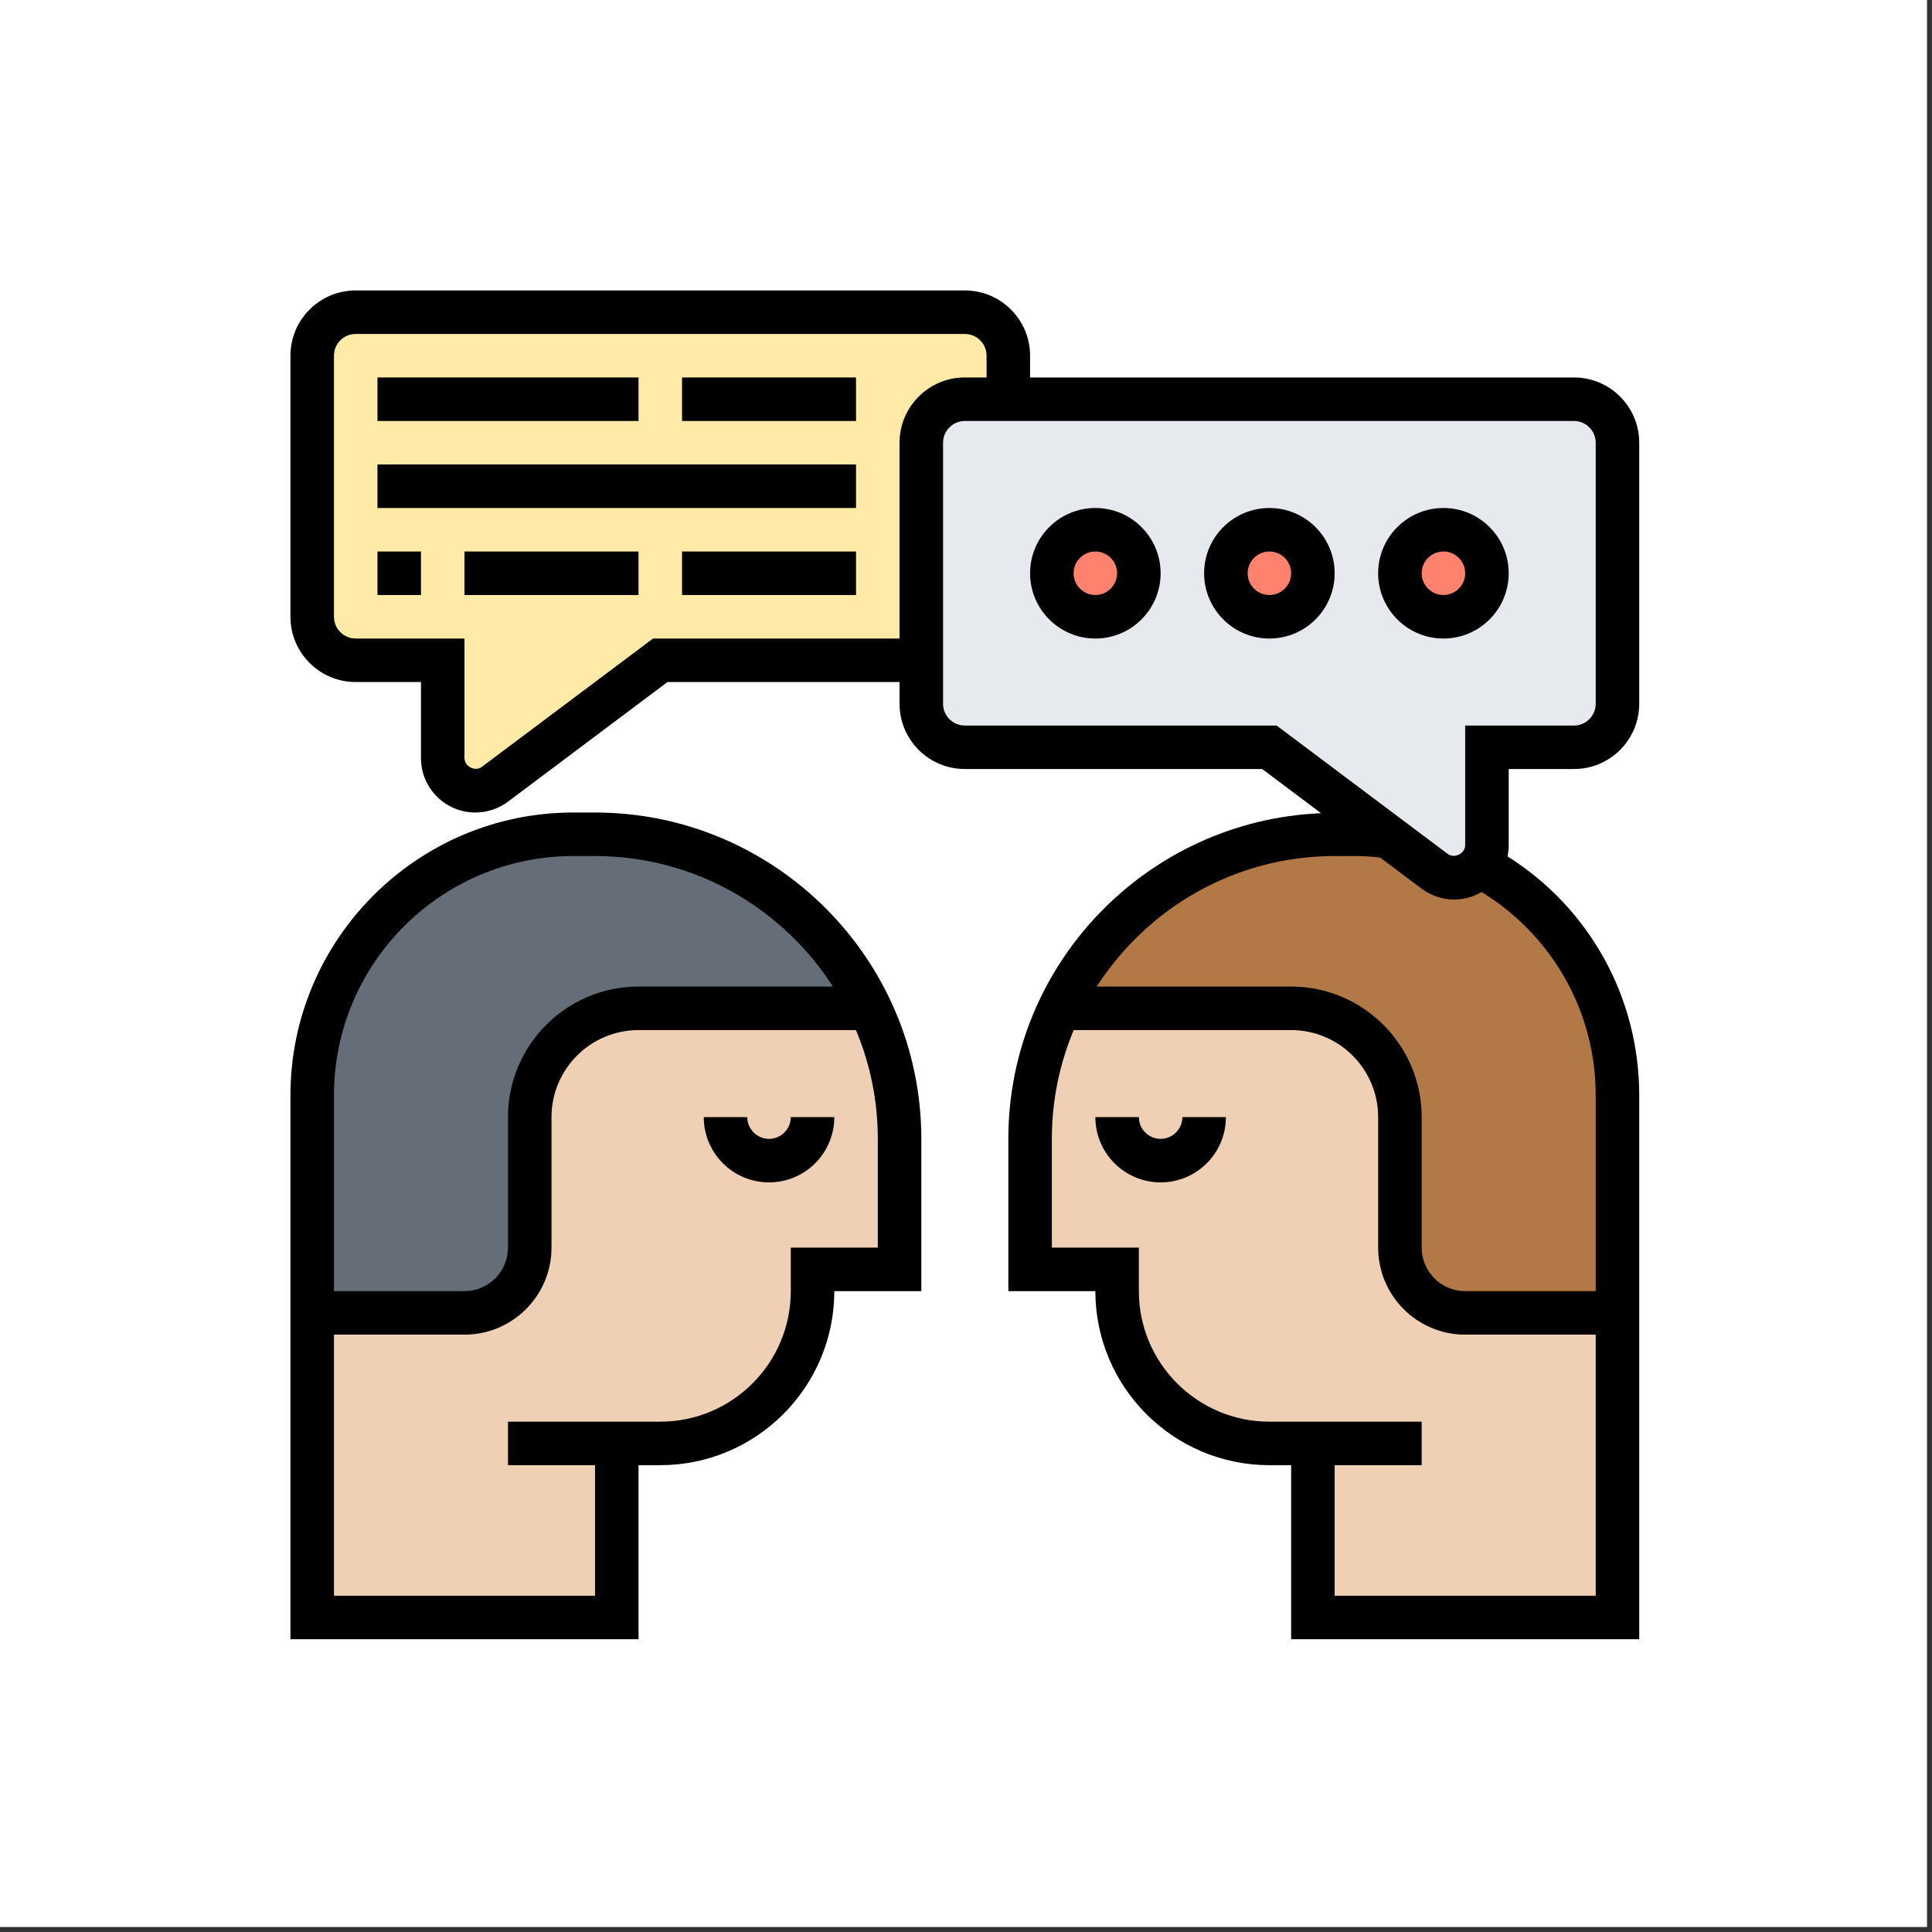
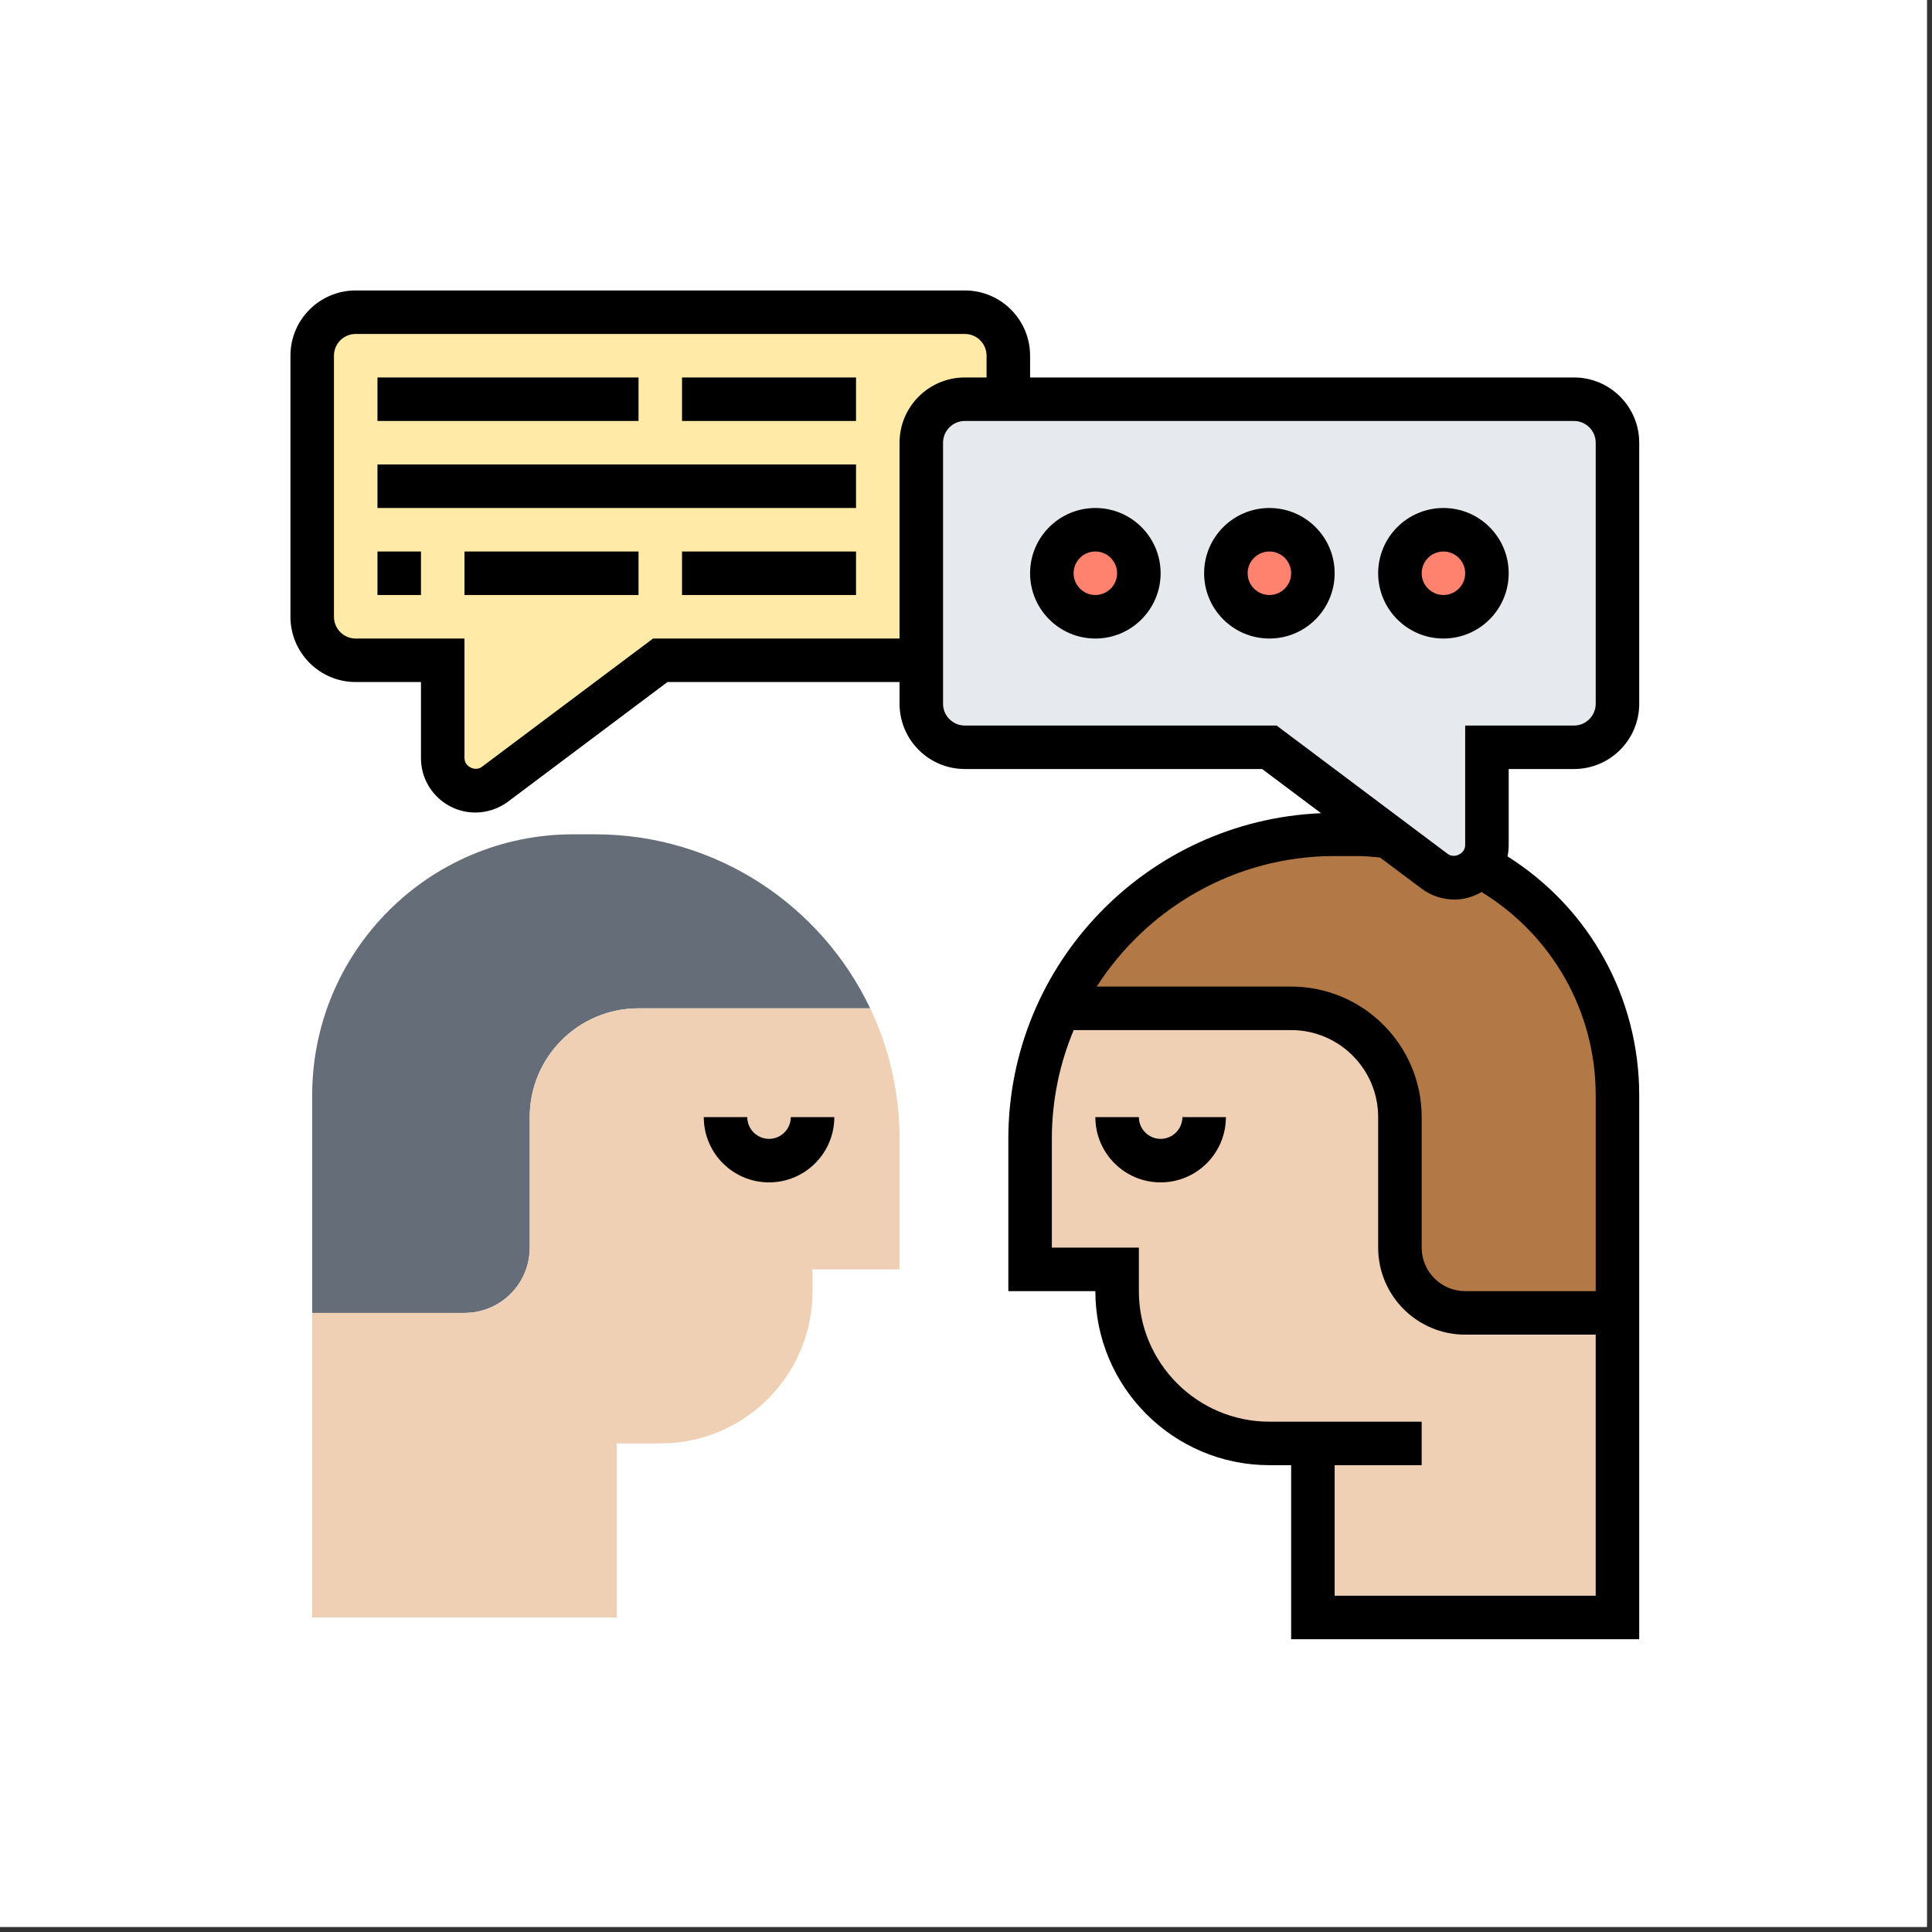
<svg xmlns="http://www.w3.org/2000/svg" width="250" zoomAndPan="magnify" viewBox="0 0 187.5 187.5" height="250" preserveAspectRatio="xMidYMid meet" version="1.0">
  <rect x="0" y="0" width="187.5" height="187.5" fill="#333333" stroke="none" />
  <defs>
    <g />
    <clipPath id="2fba5cf402">
      <path d="M 28.188 78 L 90 78 L 90 159.086 L 28.188 159.086 Z M 28.188 78 " clip-rule="nonzero" />
    </clipPath>
    <clipPath id="28a709085b">
      <path d="M 28.188 28.188 L 159.086 28.188 L 159.086 159.086 L 28.188 159.086 Z M 28.188 28.188 " clip-rule="nonzero" />
    </clipPath>
  </defs>
  <path fill="#ffffff" d="M 0 0 L 187 0 L 187 187 L 0 187 Z M 0 0 " fill-opacity="1" fill-rule="nonzero" />
  <path fill="#ffffff" d="M 0 0 L 187 0 L 187 187 L 0 187 Z M 0 0 " fill-opacity="1" fill-rule="nonzero" />
  <path fill="#ffeaa7" d="M 89.414 42.965 L 89.414 64.078 L 64.078 64.078 L 48.027 76.109 C 47.484 76.516 46.809 76.746 46.133 76.746 C 44.375 76.746 42.965 75.336 42.965 73.578 L 42.965 64.078 L 34.52 64.078 C 32.195 64.078 30.297 62.18 30.297 59.855 L 30.297 34.52 C 30.297 32.195 32.195 30.297 34.52 30.297 L 93.637 30.297 C 95.961 30.297 97.859 32.195 97.859 34.52 L 97.859 38.742 L 93.637 38.742 C 91.312 38.742 89.414 40.641 89.414 42.965 " fill-opacity="1" fill-rule="nonzero" />
  <path fill="#656d78" d="M 84.449 97.859 L 61.969 97.859 C 56.137 97.859 51.41 102.586 51.41 108.414 L 51.41 121.082 C 51.41 124.59 48.582 127.418 45.078 127.418 L 30.297 127.418 L 30.297 106.305 C 30.297 92.309 41.637 80.969 55.633 80.969 L 57.746 80.969 C 69.531 80.969 79.699 87.871 84.449 97.859 " fill-opacity="1" fill-rule="nonzero" />
  <path fill="#f0d0b4" d="M 59.855 140.086 L 59.855 156.977 L 30.297 156.977 L 30.297 127.418 L 45.078 127.418 C 48.582 127.418 51.41 124.59 51.41 121.082 L 51.41 108.414 C 51.41 102.586 56.137 97.859 61.969 97.859 L 84.449 97.859 C 86.289 101.703 87.301 106.008 87.301 110.527 L 87.301 123.195 L 78.855 123.195 L 78.855 125.305 C 78.855 133.48 72.25 140.086 64.078 140.086 L 59.855 140.086 " fill-opacity="1" fill-rule="nonzero" />
  <path fill="#f0d0b4" d="M 127.418 140.086 L 123.195 140.086 C 115.023 140.086 108.414 133.48 108.414 125.305 L 108.414 123.195 L 99.969 123.195 L 99.969 110.527 C 99.969 106.008 100.984 101.703 102.824 97.859 L 125.305 97.859 C 131.137 97.859 135.863 102.586 135.863 108.414 L 135.863 121.082 C 135.863 124.59 138.691 127.418 142.195 127.418 L 156.977 127.418 L 156.977 156.977 L 127.418 156.977 L 127.418 140.086 " fill-opacity="1" fill-rule="nonzero" />
  <path fill="#b27946" d="M 143.605 83.988 C 151.574 88.234 156.977 96.629 156.977 106.305 L 156.977 127.418 L 142.195 127.418 C 138.691 127.418 135.863 124.59 135.863 121.082 L 135.863 108.414 C 135.863 102.586 131.137 97.859 125.305 97.859 L 102.824 97.859 C 107.574 87.871 117.742 80.969 129.527 80.969 L 131.641 80.969 C 132.672 80.969 133.684 81.035 134.699 81.141 L 139.242 84.555 C 139.789 84.961 140.465 85.191 141.141 85.191 C 142.156 85.191 143.039 84.73 143.605 83.988 " fill-opacity="1" fill-rule="nonzero" />
  <path fill="#e6e9ed" d="M 143.605 83.988 C 143.039 84.73 142.156 85.191 141.141 85.191 C 140.465 85.191 139.789 84.961 139.242 84.555 L 134.699 81.141 L 123.195 72.523 L 93.637 72.523 C 91.312 72.523 89.414 70.625 89.414 68.301 L 89.414 42.965 C 89.414 40.641 91.312 38.742 93.637 38.742 L 152.754 38.742 C 155.078 38.742 156.977 40.641 156.977 42.965 L 156.977 68.301 C 156.977 70.625 155.078 72.523 152.754 72.523 L 144.309 72.523 L 144.309 82.023 C 144.309 82.766 144.051 83.461 143.605 83.988 " fill-opacity="1" fill-rule="nonzero" />
  <path fill="#ff826e" d="M 140.086 51.41 C 142.41 51.41 144.309 53.309 144.309 55.633 C 144.309 57.957 142.41 59.855 140.086 59.855 C 137.758 59.855 135.863 57.957 135.863 55.633 C 135.863 53.309 137.758 51.41 140.086 51.41 " fill-opacity="1" fill-rule="nonzero" />
  <path fill="#ff826e" d="M 123.195 51.41 C 125.52 51.41 127.418 53.309 127.418 55.633 C 127.418 57.957 125.52 59.855 123.195 59.855 C 120.867 59.855 118.973 57.957 118.973 55.633 C 118.973 53.309 120.867 51.41 123.195 51.41 " fill-opacity="1" fill-rule="nonzero" />
  <path fill="#ff826e" d="M 106.305 51.41 C 108.629 51.41 110.527 53.309 110.527 55.633 C 110.527 57.957 108.629 59.855 106.305 59.855 C 103.98 59.855 102.082 57.957 102.082 55.633 C 102.082 53.309 103.98 51.41 106.305 51.41 " fill-opacity="1" fill-rule="nonzero" />
  <path fill="#000000" d="M 112.637 110.527 C 111.477 110.527 110.527 109.578 110.527 108.414 L 106.305 108.414 C 106.305 111.914 109.141 114.75 112.637 114.75 C 116.137 114.75 118.973 111.914 118.973 108.414 L 114.75 108.414 C 114.75 109.578 113.801 110.527 112.637 110.527 " fill-opacity="1" fill-rule="nonzero" />
  <g clip-path="url(#2fba5cf402)">
-     <path fill="#000000" d="M 85.191 121.082 L 76.746 121.082 L 76.746 125.305 C 76.746 132.293 71.062 137.973 64.078 137.973 L 49.301 137.973 L 49.301 142.195 L 57.746 142.195 L 57.746 154.863 L 32.41 154.863 L 32.41 129.527 L 45.078 129.527 C 49.734 129.527 53.523 125.742 53.523 121.082 L 53.523 108.414 C 53.523 103.758 57.309 99.969 61.969 99.969 L 83.07 99.969 C 84.434 103.219 85.191 106.781 85.191 110.527 Z M 55.633 83.078 L 57.746 83.078 C 67.434 83.078 75.953 88.145 80.836 95.746 L 61.969 95.746 C 54.98 95.746 49.301 101.43 49.301 108.414 L 49.301 121.082 C 49.301 123.41 47.402 125.305 45.078 125.305 L 32.41 125.305 L 32.41 106.305 C 32.41 93.496 42.824 83.078 55.633 83.078 Z M 57.746 78.855 L 55.633 78.855 C 40.5 78.855 28.188 91.172 28.188 106.305 L 28.188 159.086 L 61.969 159.086 L 61.969 142.195 L 64.078 142.195 C 73.391 142.195 80.969 134.617 80.969 125.305 L 89.414 125.305 L 89.414 110.527 C 89.414 93.066 75.203 78.855 57.746 78.855 " fill-opacity="1" fill-rule="nonzero" />
-   </g>
+     </g>
  <path fill="#000000" d="M 74.633 110.527 C 73.473 110.527 72.523 109.578 72.523 108.414 L 68.301 108.414 C 68.301 111.914 71.137 114.75 74.633 114.75 C 78.133 114.75 80.969 111.914 80.969 108.414 L 76.746 108.414 C 76.746 109.578 75.797 110.527 74.633 110.527 " fill-opacity="1" fill-rule="nonzero" />
  <path fill="#000000" d="M 106.305 57.746 C 105.141 57.746 104.191 56.797 104.191 55.633 C 104.191 54.469 105.141 53.523 106.305 53.523 C 107.469 53.523 108.414 54.469 108.414 55.633 C 108.414 56.797 107.469 57.746 106.305 57.746 Z M 106.305 49.301 C 102.809 49.301 99.969 52.137 99.969 55.633 C 99.969 59.129 102.809 61.969 106.305 61.969 C 109.801 61.969 112.637 59.129 112.637 55.633 C 112.637 52.137 109.801 49.301 106.305 49.301 " fill-opacity="1" fill-rule="nonzero" />
  <path fill="#000000" d="M 123.195 57.746 C 122.031 57.746 121.082 56.797 121.082 55.633 C 121.082 54.469 122.031 53.523 123.195 53.523 C 124.359 53.523 125.305 54.469 125.305 55.633 C 125.305 56.797 124.359 57.746 123.195 57.746 Z M 123.195 49.301 C 119.699 49.301 116.859 52.137 116.859 55.633 C 116.859 59.129 119.699 61.969 123.195 61.969 C 126.691 61.969 129.527 59.129 129.527 55.633 C 129.527 52.137 126.691 49.301 123.195 49.301 " fill-opacity="1" fill-rule="nonzero" />
  <path fill="#000000" d="M 140.086 57.746 C 138.922 57.746 137.973 56.797 137.973 55.633 C 137.973 54.469 138.922 53.523 140.086 53.523 C 141.25 53.523 142.195 54.469 142.195 55.633 C 142.195 56.797 141.25 57.746 140.086 57.746 Z M 146.418 55.633 C 146.418 52.137 143.582 49.301 140.086 49.301 C 136.59 49.301 133.75 52.137 133.75 55.633 C 133.75 59.129 136.59 61.969 140.086 61.969 C 143.582 61.969 146.418 59.129 146.418 55.633 " fill-opacity="1" fill-rule="nonzero" />
  <g clip-path="url(#28a709085b)">
    <path fill="#000000" d="M 154.863 106.305 L 154.863 125.305 L 142.195 125.305 C 139.871 125.305 137.973 123.41 137.973 121.082 L 137.973 108.414 C 137.973 101.43 132.293 95.746 125.305 95.746 L 106.438 95.746 C 111.32 88.145 119.84 83.078 129.527 83.078 L 131.641 83.078 C 132.414 83.078 133.184 83.145 133.941 83.227 L 137.973 86.246 C 138.883 86.93 140.012 87.301 141.141 87.301 C 142.105 87.301 143.004 87.023 143.789 86.57 C 150.641 90.781 154.863 98.156 154.863 106.305 Z M 129.527 154.863 L 129.527 142.195 L 137.973 142.195 L 137.973 137.973 L 123.195 137.973 C 116.211 137.973 110.527 132.293 110.527 125.305 L 110.527 121.082 L 102.082 121.082 L 102.082 110.527 C 102.082 106.781 102.84 103.219 104.203 99.969 L 125.305 99.969 C 129.965 99.969 133.75 103.758 133.75 108.414 L 133.75 121.082 C 133.75 125.742 137.535 129.527 142.195 129.527 L 154.863 129.527 L 154.863 154.863 Z M 93.637 70.414 C 92.473 70.414 91.523 69.465 91.523 68.301 L 91.523 42.965 C 91.523 41.801 92.473 40.855 93.637 40.855 L 152.754 40.855 C 153.914 40.855 154.863 41.801 154.863 42.965 L 154.863 68.301 C 154.863 69.465 153.914 70.414 152.754 70.414 L 142.195 70.414 L 142.195 82.023 C 142.195 82.84 141.156 83.352 140.504 82.875 L 123.895 70.414 Z M 63.379 61.969 L 46.766 74.422 C 46.117 74.914 45.078 74.395 45.078 73.578 L 45.078 61.969 L 34.52 61.969 C 33.355 61.969 32.41 61.02 32.41 59.855 L 32.41 34.52 C 32.41 33.355 33.355 32.41 34.52 32.41 L 93.637 32.41 C 94.801 32.41 95.746 33.355 95.746 34.52 L 95.746 36.633 L 93.637 36.633 C 90.141 36.633 87.301 39.469 87.301 42.965 L 87.301 61.969 Z M 146.418 74.633 L 152.754 74.633 C 156.25 74.633 159.086 71.797 159.086 68.301 L 159.086 42.965 C 159.086 39.469 156.25 36.633 152.754 36.633 L 99.969 36.633 L 99.969 34.52 C 99.969 31.023 97.133 28.188 93.637 28.188 L 34.52 28.188 C 31.023 28.188 28.188 31.023 28.188 34.52 L 28.188 59.855 C 28.188 63.352 31.023 66.191 34.52 66.191 L 40.855 66.191 L 40.855 73.578 C 40.855 76.492 43.223 78.855 46.133 78.855 C 47.262 78.855 48.391 78.484 49.301 77.801 L 64.777 66.191 L 87.301 66.191 L 87.301 68.301 C 87.301 71.797 90.141 74.633 93.637 74.633 L 122.492 74.633 L 128.211 78.922 C 111.359 79.625 97.859 93.512 97.859 110.527 L 97.859 125.305 L 106.305 125.305 C 106.305 134.617 113.883 142.195 123.195 142.195 L 125.305 142.195 L 125.305 159.086 L 159.086 159.086 L 159.086 106.305 C 159.086 96.785 154.246 88.117 146.305 83.113 C 146.379 82.758 146.418 82.395 146.418 82.023 L 146.418 74.633 " fill-opacity="1" fill-rule="nonzero" />
  </g>
  <path fill="#000000" d="M 61.969 36.633 L 36.633 36.633 L 36.633 40.855 L 61.969 40.855 L 61.969 36.633 " fill-opacity="1" fill-rule="nonzero" />
  <path fill="#000000" d="M 66.191 57.746 L 83.078 57.746 L 83.078 53.523 L 66.191 53.523 L 66.191 57.746 " fill-opacity="1" fill-rule="nonzero" />
  <path fill="#000000" d="M 66.191 40.855 L 83.078 40.855 L 83.078 36.633 L 66.191 36.633 L 66.191 40.855 " fill-opacity="1" fill-rule="nonzero" />
  <path fill="#000000" d="M 36.633 49.301 L 83.078 49.301 L 83.078 45.078 L 36.633 45.078 L 36.633 49.301 " fill-opacity="1" fill-rule="nonzero" />
  <path fill="#000000" d="M 36.633 57.746 L 40.855 57.746 L 40.855 53.523 L 36.633 53.523 L 36.633 57.746 " fill-opacity="1" fill-rule="nonzero" />
  <path fill="#000000" d="M 45.078 57.746 L 61.969 57.746 L 61.969 53.523 L 45.078 53.523 L 45.078 57.746 " fill-opacity="1" fill-rule="nonzero" />
  <g fill="#ffffff" fill-opacity="1">
    <g transform="translate(-8.65, 7.106)">
      <g>
        <path d="M 10.609 -4.766 L 3.703 -4.766 C 3.785 -3.828 4.051 -3.145 4.5 -2.719 C 4.957 -2.289 5.578 -2.078 6.359 -2.078 C 6.984 -2.078 7.484 -2.191 7.859 -2.422 C 8.242 -2.66 8.555 -3.008 8.797 -3.469 L 9 -3.469 L 10.781 -2.328 C 10.438 -1.578 9.91 -0.969 9.203 -0.5 C 8.492 -0.031 7.547 0.203 6.359 0.203 C 5.254 0.203 4.297 -0.004 3.484 -0.422 C 2.68 -0.848 2.062 -1.477 1.625 -2.312 C 1.188 -3.145 0.969 -4.16 0.969 -5.359 C 0.969 -6.578 1.195 -7.602 1.656 -8.438 C 2.113 -9.281 2.734 -9.906 3.516 -10.312 C 4.305 -10.727 5.191 -10.938 6.172 -10.938 C 7.691 -10.938 8.852 -10.535 9.656 -9.734 C 10.469 -8.93 10.875 -7.75 10.875 -6.188 C 10.875 -5.625 10.852 -5.188 10.812 -4.875 Z M 8.297 -6.5 C 8.266 -7.32 8.07 -7.914 7.719 -8.281 C 7.363 -8.656 6.848 -8.844 6.172 -8.844 C 4.805 -8.844 4.004 -8.062 3.766 -6.5 Z M 8.297 -6.5 " />
      </g>
    </g>
  </g>
  <g fill="#ffffff" fill-opacity="1">
    <g transform="translate(3.023, 7.106)">
      <g>
        <path d="M 4.188 0.203 C 3.5 0.203 2.898 0.078 2.391 -0.172 C 1.891 -0.43 1.5 -0.805 1.219 -1.297 C 0.945 -1.785 0.812 -2.375 0.812 -3.062 C 0.812 -3.695 0.945 -4.227 1.219 -4.656 C 1.5 -5.094 1.922 -5.445 2.484 -5.719 C 3.055 -6 3.805 -6.211 4.734 -6.359 C 5.367 -6.461 5.852 -6.57 6.188 -6.688 C 6.531 -6.812 6.758 -6.953 6.875 -7.109 C 6.988 -7.266 7.047 -7.461 7.047 -7.703 C 7.047 -8.047 6.926 -8.305 6.688 -8.484 C 6.445 -8.672 6.047 -8.766 5.484 -8.766 C 4.891 -8.766 4.32 -8.629 3.781 -8.359 C 3.25 -8.098 2.785 -7.754 2.391 -7.328 L 2.188 -7.328 L 1.062 -9.031 C 1.602 -9.633 2.266 -10.102 3.047 -10.438 C 3.836 -10.77 4.695 -10.938 5.625 -10.938 C 7.051 -10.938 8.082 -10.633 8.719 -10.031 C 9.352 -9.426 9.672 -8.57 9.672 -7.469 L 9.672 -2.797 C 9.672 -2.316 9.879 -2.078 10.297 -2.078 C 10.461 -2.078 10.625 -2.109 10.781 -2.172 L 10.906 -2.125 L 11.109 -0.25 C 10.961 -0.156 10.754 -0.078 10.484 -0.016 C 10.211 0.047 9.922 0.078 9.609 0.078 C 8.961 0.078 8.457 -0.039 8.094 -0.281 C 7.738 -0.531 7.484 -0.922 7.328 -1.453 L 7.125 -1.469 C 6.602 -0.352 5.625 0.203 4.188 0.203 Z M 5.047 -1.812 C 5.672 -1.812 6.164 -2.02 6.531 -2.438 C 6.906 -2.852 7.094 -3.438 7.094 -4.188 L 7.094 -5.281 L 6.906 -5.312 C 6.75 -5.188 6.535 -5.078 6.266 -4.984 C 6.004 -4.898 5.629 -4.816 5.141 -4.734 C 4.555 -4.629 4.133 -4.457 3.875 -4.219 C 3.625 -3.988 3.5 -3.656 3.5 -3.219 C 3.5 -2.758 3.633 -2.41 3.906 -2.172 C 4.176 -1.93 4.555 -1.812 5.047 -1.812 Z M 5.047 -1.812 " />
      </g>
    </g>
  </g>
  <g fill="#ffffff" fill-opacity="1">
    <g transform="translate(14.346, 7.106)">
      <g>
-         <path d="M 5.312 0.203 C 4.457 0.203 3.703 0 3.047 -0.406 C 2.398 -0.82 1.891 -1.445 1.516 -2.281 C 1.148 -3.113 0.969 -4.141 0.969 -5.359 C 0.969 -6.586 1.156 -7.617 1.531 -8.453 C 1.914 -9.285 2.441 -9.906 3.109 -10.312 C 3.785 -10.727 4.562 -10.938 5.438 -10.938 C 6.102 -10.938 6.68 -10.82 7.172 -10.594 C 7.672 -10.363 8.086 -10.004 8.422 -9.516 L 8.625 -9.562 L 8.625 -15.047 L 11.328 -15.047 L 11.328 0 L 8.625 0 L 8.625 -1.391 L 8.422 -1.438 C 8.117 -0.926 7.707 -0.523 7.188 -0.234 C 6.676 0.055 6.051 0.203 5.312 0.203 Z M 6.188 -2.078 C 6.945 -2.078 7.547 -2.348 7.984 -2.891 C 8.422 -3.43 8.641 -4.254 8.641 -5.359 C 8.641 -6.461 8.422 -7.285 7.984 -7.828 C 7.547 -8.379 6.945 -8.656 6.188 -8.656 C 5.395 -8.656 4.785 -8.391 4.359 -7.859 C 3.941 -7.328 3.734 -6.492 3.734 -5.359 C 3.734 -4.234 3.941 -3.406 4.359 -2.875 C 4.785 -2.344 5.395 -2.078 6.188 -2.078 Z M 6.188 -2.078 " />
-       </g>
+         </g>
    </g>
  </g>
  <g fill="#ffffff" fill-opacity="1">
    <g transform="translate(27.217, 7.106)">
      <g>
        <path d="M 2.891 -12.016 C 2.398 -12.016 2.004 -12.16 1.703 -12.453 C 1.398 -12.754 1.25 -13.141 1.25 -13.609 C 1.25 -14.066 1.398 -14.441 1.703 -14.734 C 2.004 -15.035 2.398 -15.188 2.891 -15.188 C 3.211 -15.188 3.5 -15.117 3.75 -14.984 C 4.008 -14.848 4.207 -14.66 4.344 -14.422 C 4.488 -14.18 4.562 -13.91 4.562 -13.609 C 4.562 -13.305 4.488 -13.035 4.344 -12.797 C 4.207 -12.555 4.008 -12.363 3.75 -12.219 C 3.5 -12.082 3.211 -12.016 2.891 -12.016 Z M 1.547 0 L 1.547 -10.734 L 4.25 -10.734 L 4.25 0 Z M 1.547 0 " />
      </g>
    </g>
  </g>
  <g fill="#ffffff" fill-opacity="1">
    <g transform="translate(33, 7.106)">
      <g>
        <path d="M 1.547 0 L 1.547 -10.734 L 4.141 -10.734 L 4.141 -9.156 L 4.344 -9.109 C 5.008 -10.328 6.094 -10.938 7.594 -10.938 C 8.832 -10.938 9.742 -10.598 10.328 -9.922 C 10.91 -9.254 11.203 -8.273 11.203 -6.984 L 11.203 0 L 8.5 0 L 8.5 -6.656 C 8.5 -7.363 8.352 -7.875 8.062 -8.188 C 7.781 -8.508 7.328 -8.672 6.703 -8.672 C 5.93 -8.672 5.328 -8.422 4.891 -7.922 C 4.461 -7.422 4.25 -6.633 4.25 -5.562 L 4.25 0 Z M 1.547 0 " />
      </g>
    </g>
  </g>
  <g fill="#ffffff" fill-opacity="1">
    <g transform="translate(45.579, 7.106)">
      <g>
        <path d="M 5.562 4.562 C 3.789 4.562 2.484 4.301 1.641 3.781 C 0.797 3.258 0.375 2.535 0.375 1.609 C 0.375 1.047 0.551 0.582 0.906 0.219 C 1.27 -0.145 1.789 -0.383 2.469 -0.5 L 2.469 -0.703 C 2.102 -0.93 1.844 -1.176 1.688 -1.438 C 1.531 -1.707 1.453 -2.023 1.453 -2.391 C 1.453 -3.254 2.016 -3.832 3.141 -4.125 L 3.141 -4.328 C 2.555 -4.66 2.117 -5.07 1.828 -5.562 C 1.535 -6.051 1.391 -6.645 1.391 -7.344 C 1.391 -8.051 1.551 -8.676 1.875 -9.219 C 2.207 -9.758 2.691 -10.18 3.328 -10.484 C 3.961 -10.785 4.719 -10.938 5.594 -10.938 C 6.488 -10.938 7.203 -10.781 7.734 -10.469 C 8.066 -10.957 8.258 -11.516 8.312 -12.141 L 8.516 -12.266 L 10.453 -11.797 C 10.398 -11.273 10.25 -10.844 10 -10.5 C 9.758 -10.156 9.391 -9.844 8.891 -9.562 L 8.891 -9.359 C 9.492 -8.828 9.797 -8.082 9.797 -7.125 C 9.797 -6.469 9.629 -5.875 9.297 -5.344 C 8.961 -4.82 8.477 -4.406 7.844 -4.094 C 7.219 -3.789 6.469 -3.641 5.594 -3.641 L 5.188 -3.656 C 4.926 -3.664 4.742 -3.672 4.641 -3.672 C 4.398 -3.672 4.207 -3.602 4.062 -3.469 C 3.926 -3.332 3.859 -3.16 3.859 -2.953 C 3.859 -2.734 3.945 -2.555 4.125 -2.422 C 4.312 -2.297 4.578 -2.227 4.922 -2.219 L 7.328 -2.125 C 9.703 -2.062 10.891 -1.039 10.891 0.938 C 10.891 1.625 10.711 2.238 10.359 2.781 C 10.004 3.332 9.43 3.766 8.641 4.078 C 7.848 4.398 6.82 4.562 5.562 4.562 Z M 5.594 -5.531 C 6.113 -5.531 6.52 -5.68 6.812 -5.984 C 7.102 -6.285 7.25 -6.723 7.25 -7.297 C 7.25 -7.859 7.102 -8.289 6.812 -8.594 C 6.52 -8.895 6.113 -9.047 5.594 -9.047 C 5.07 -9.047 4.664 -8.895 4.375 -8.594 C 4.094 -8.289 3.953 -7.859 3.953 -7.297 C 3.953 -6.723 4.094 -6.285 4.375 -5.984 C 4.664 -5.68 5.07 -5.531 5.594 -5.531 Z M 5.562 2.594 C 6.488 2.594 7.16 2.461 7.578 2.203 C 7.992 1.953 8.203 1.617 8.203 1.203 C 8.203 0.859 8.094 0.609 7.875 0.453 C 7.664 0.297 7.328 0.207 6.859 0.188 L 4.734 0.094 C 4.672 0.094 4.609 0.086 4.547 0.078 C 4.484 0.078 4.422 0.078 4.359 0.078 C 3.91 0.078 3.566 0.172 3.328 0.359 C 3.086 0.555 2.969 0.828 2.969 1.172 C 2.969 1.629 3.188 1.977 3.625 2.219 C 4.062 2.469 4.707 2.594 5.562 2.594 Z M 5.562 2.594 " />
      </g>
    </g>
  </g>
</svg>